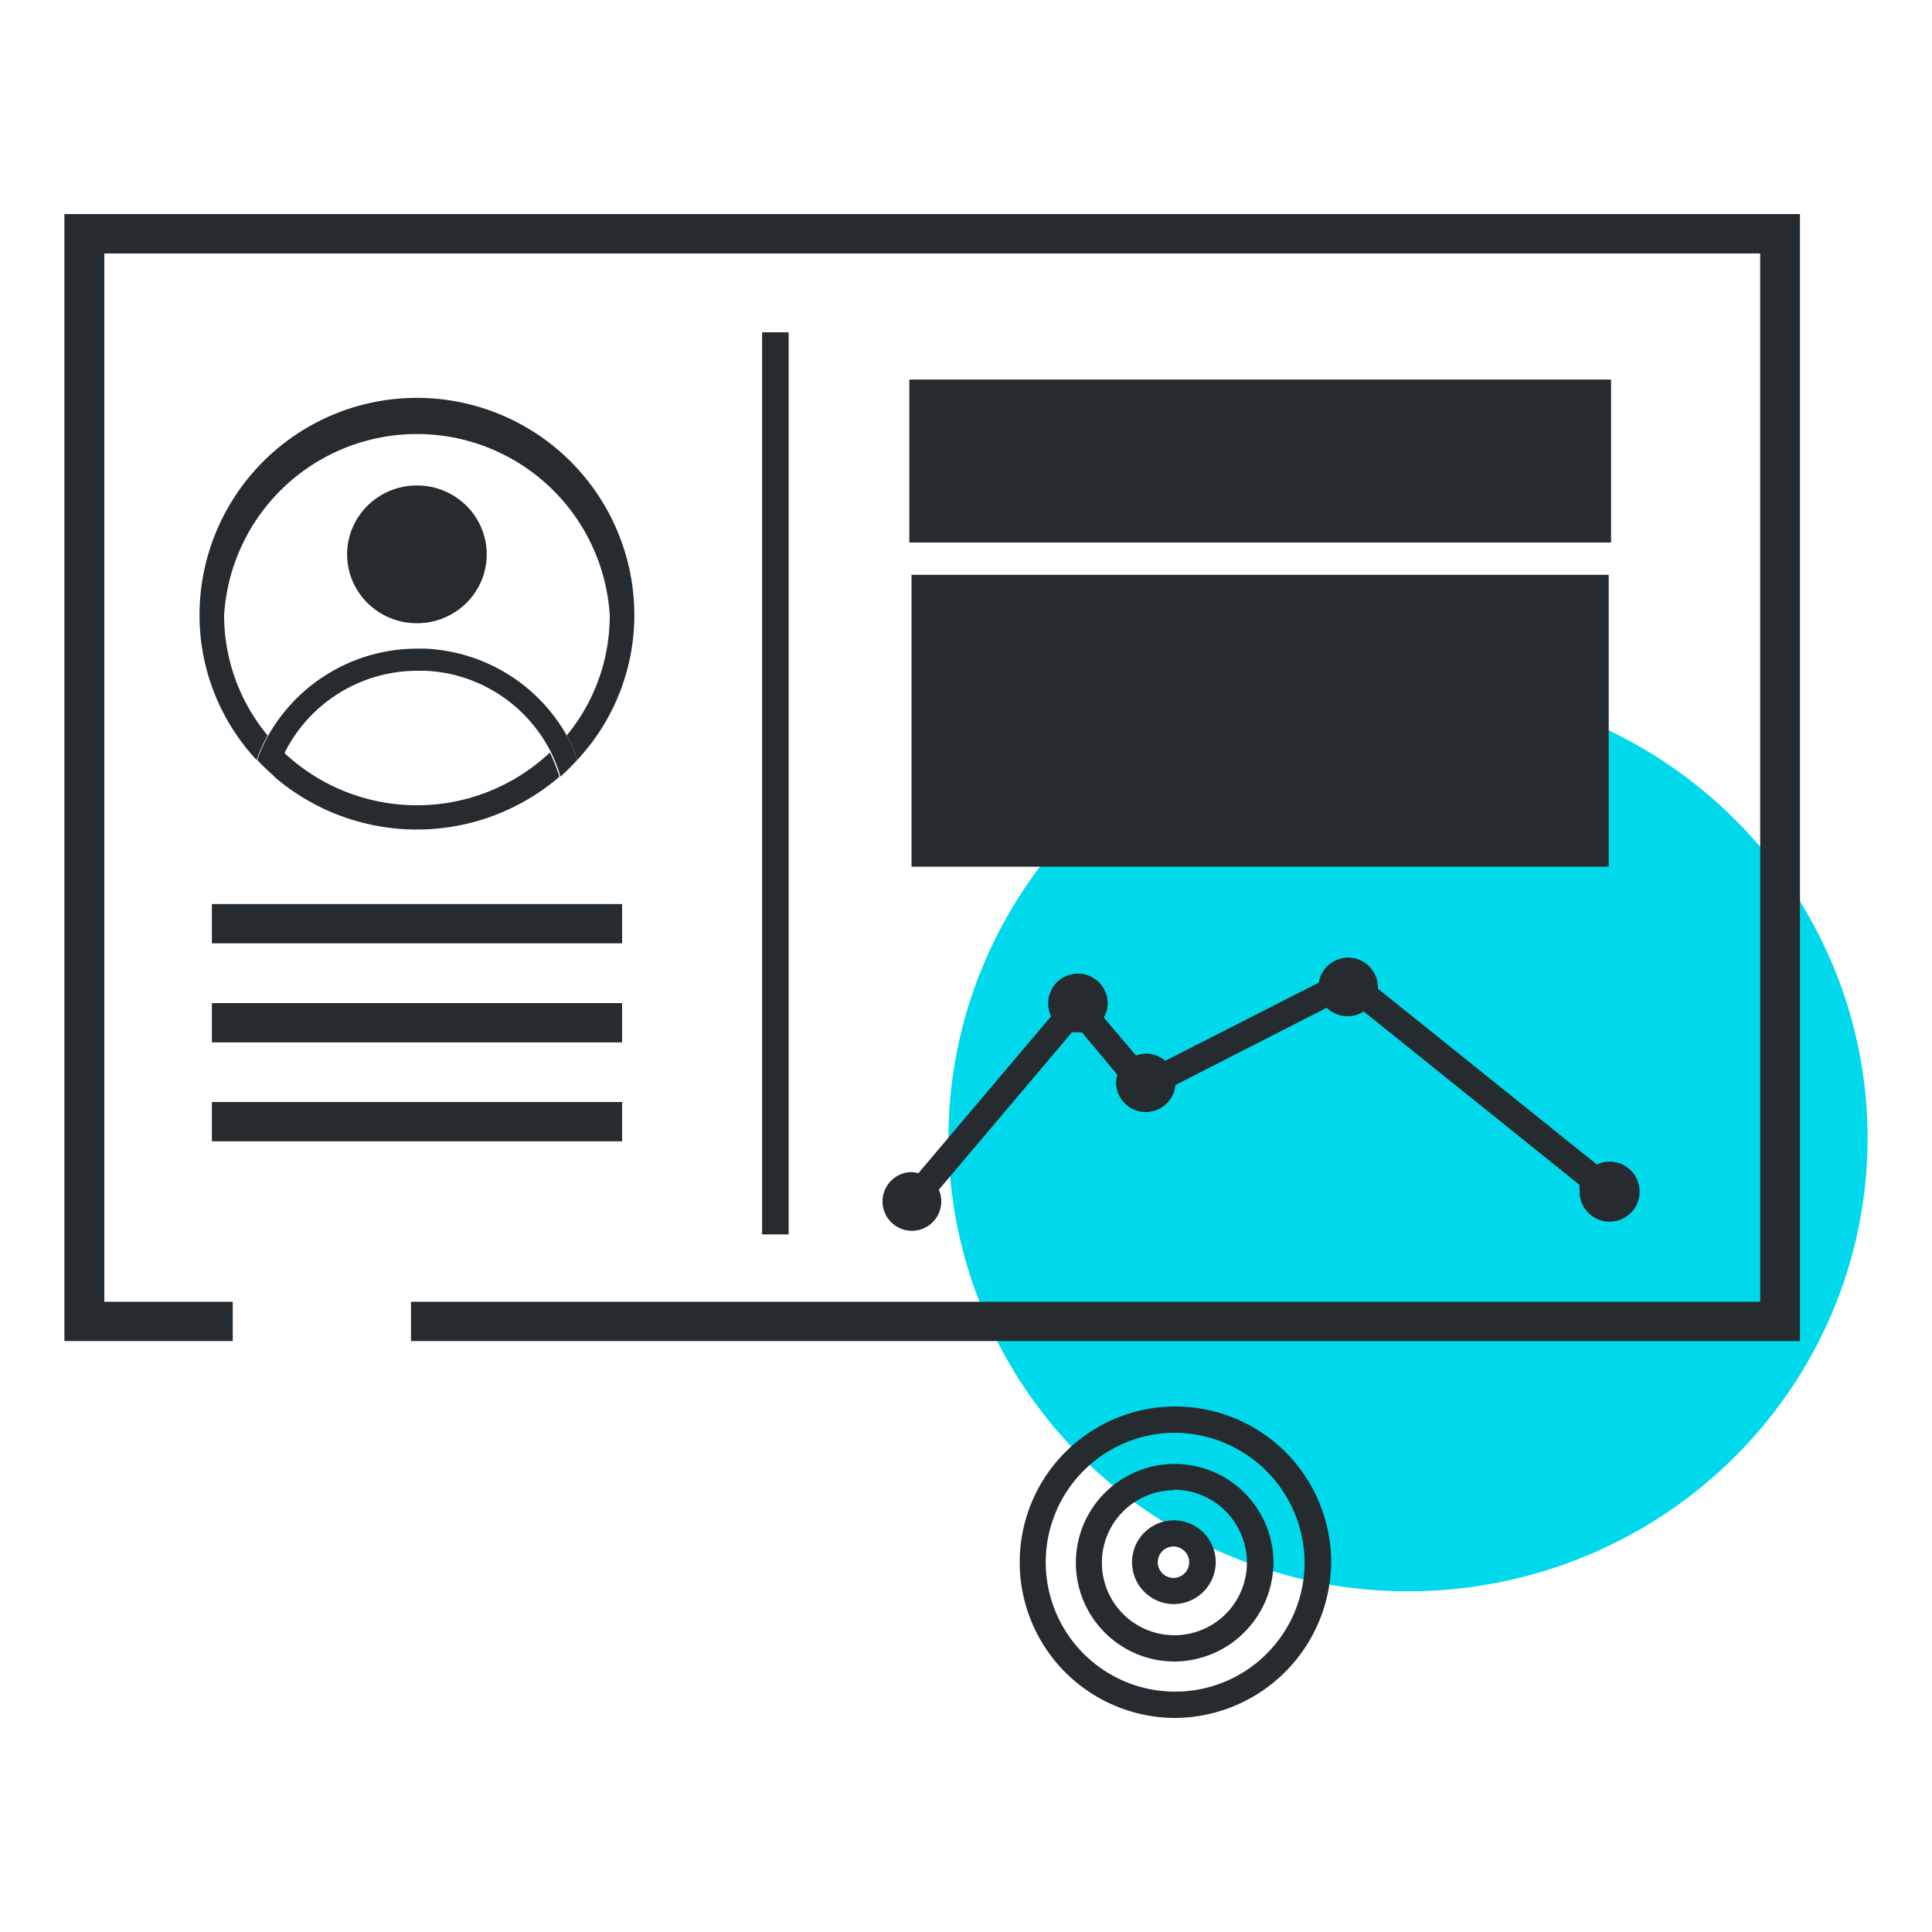
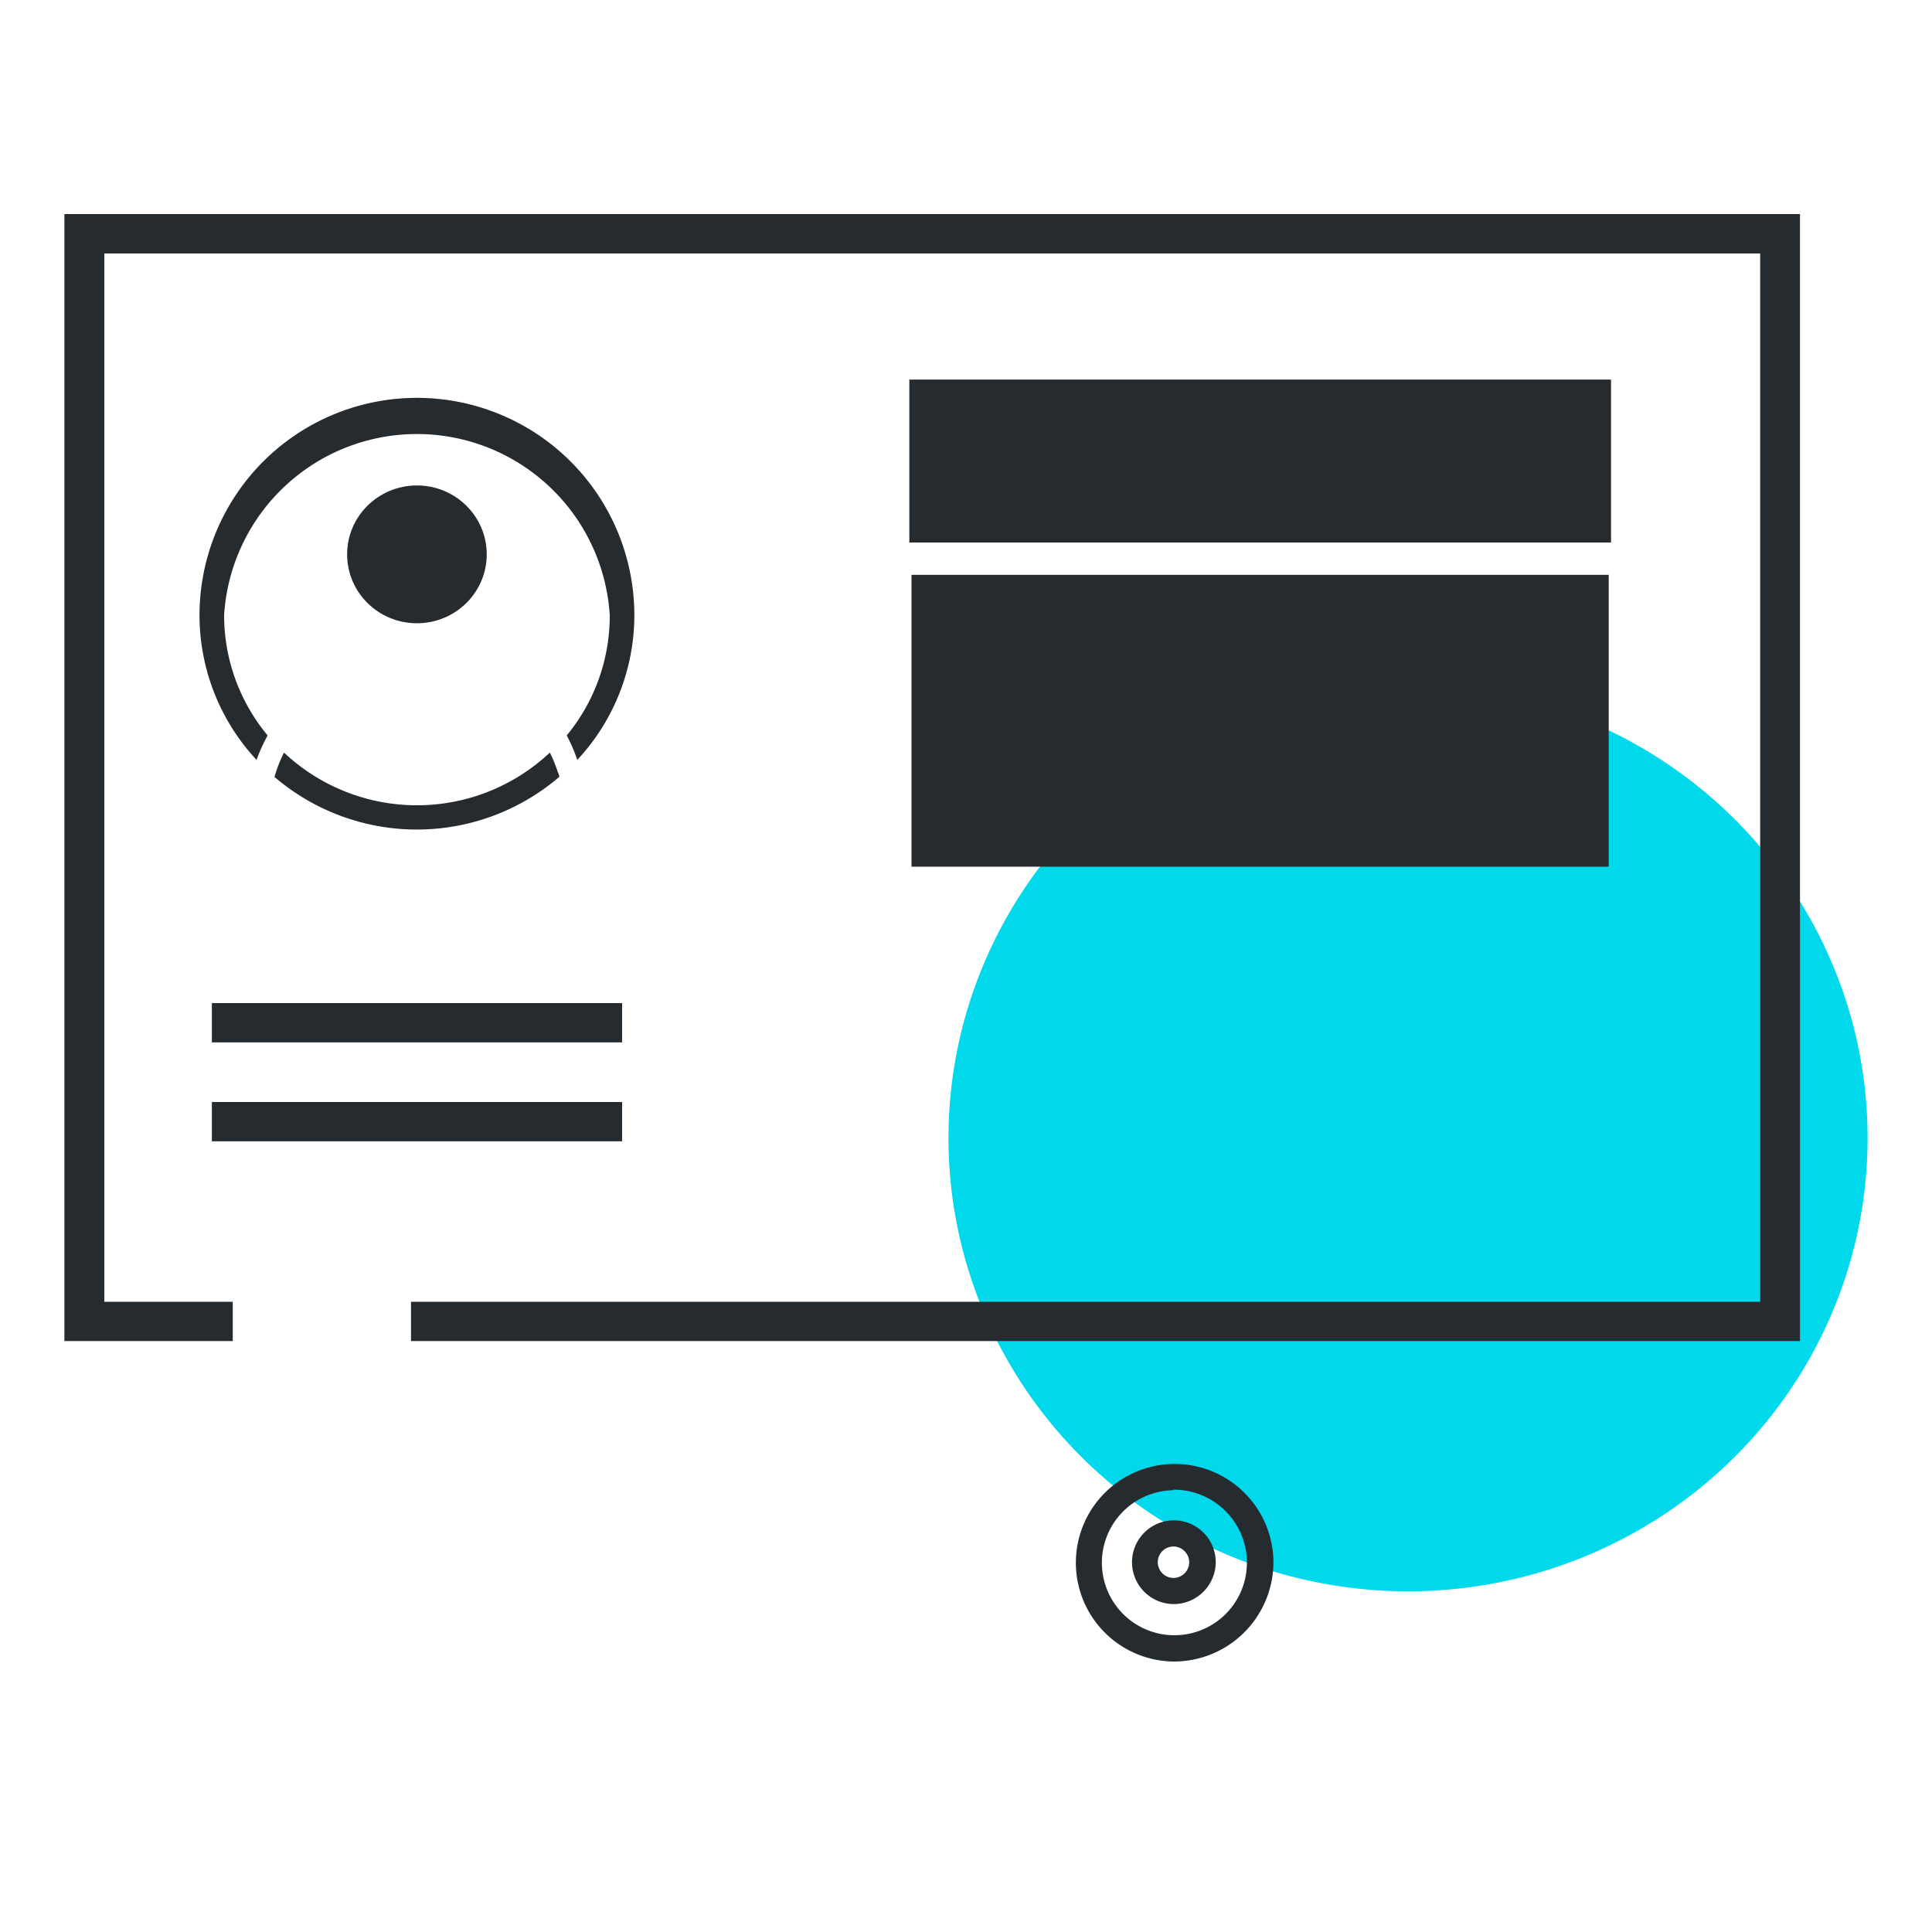
<svg xmlns="http://www.w3.org/2000/svg" id="Layer_1" data-name="Layer 1" viewBox="0 0 150 150">
  <defs>
    <style>.cls-1{fill:#00d9eb;}.cls-2{fill:none;}.cls-3{fill:#262b2f;}</style>
  </defs>
  <ellipse class="cls-1" cx="109.32" cy="88.36" rx="35.68" ry="35.19" />
  <path class="cls-2" d="M42.69,58.43a11.52,11.52,0,0,0-8-6.12A12.35,12.35,0,0,0,33,52.1c-.21,0-.41,0-.62,0a11.52,11.52,0,0,0-10.32,6.36,15.06,15.06,0,0,0,20.64,0Z" />
  <path class="cls-2" d="M32.37,50.35H33a14.25,14.25,0,0,1,1.74.2A13.28,13.28,0,0,1,44,57.1a14.58,14.58,0,0,0,3.39-9.35,15,15,0,0,0-29.94,0,14.6,14.6,0,0,0,3.38,9.34A13.29,13.29,0,0,1,32.37,50.35Z" />
  <path class="cls-3" d="M17.4,47.75a15,15,0,0,1,29.94,0A14.58,14.58,0,0,1,44,57.1,12.36,12.36,0,0,1,44.82,59a16.48,16.48,0,0,0,4.43-11.23,16.88,16.88,0,0,0-33.76,0A16.48,16.48,0,0,0,19.92,59a12.54,12.54,0,0,1,.86-1.9A14.6,14.6,0,0,1,17.4,47.75Z" />
  <path class="cls-3" d="M42.69,58.43a15.06,15.06,0,0,1-20.64,0,11.07,11.07,0,0,0-.74,1.89,17,17,0,0,0,22.11,0c0-.14-.07-.28-.12-.41A11.23,11.23,0,0,0,42.69,58.43Z" />
-   <path class="cls-3" d="M44,57.1a13.28,13.28,0,0,0-9.22-6.54,14.25,14.25,0,0,0-1.74-.2h-.62a13.29,13.29,0,0,0-11.59,6.74,12.54,12.54,0,0,0-.86,1.9,17.46,17.46,0,0,0,1.39,1.33,11.07,11.07,0,0,1,.74-1.89,11.52,11.52,0,0,1,10.32-6.36c.21,0,.41,0,.62,0a12.35,12.35,0,0,1,1.74.21,11.52,11.52,0,0,1,8,6.12,11.23,11.23,0,0,1,.61,1.48c.05.13.08.27.12.41A17.72,17.72,0,0,0,44.82,59,12.36,12.36,0,0,0,44,57.1Z" />
  <ellipse class="cls-3" cx="32.37" cy="43.04" rx="5.42" ry="5.35" />
-   <rect class="cls-3" x="59.17" y="25.8" width="2.06" height="70.04" />
-   <rect class="cls-3" x="16.45" y="70.19" width="31.85" height="3.05" />
  <rect class="cls-3" x="16.45" y="77.88" width="31.85" height="3.05" />
  <rect class="cls-3" x="16.45" y="85.56" width="31.85" height="3.05" />
-   <path class="cls-3" d="M91.09,133.38a12.09,12.09,0,1,1,12.26-12.09A12.19,12.19,0,0,1,91.09,133.38Zm0-22.14a10.05,10.05,0,1,0,10.2,10.05A10.13,10.13,0,0,0,91.09,111.24Z" />
  <path class="cls-3" d="M91.09,129a7.67,7.67,0,1,1,7.78-7.67A7.73,7.73,0,0,1,91.09,129Zm0-13.3a5.63,5.63,0,1,0,5.72,5.63A5.67,5.67,0,0,0,91.09,115.66Z" />
  <path class="cls-3" d="M91.09,124.54a3.25,3.25,0,1,1,3.3-3.25A3.27,3.27,0,0,1,91.09,124.54Zm0-4.47a1.22,1.22,0,1,0,1.24,1.22A1.23,1.23,0,0,0,91.09,120.07Z" />
  <rect class="cls-3" x="70.6" y="29.47" width="54.48" height="12.65" />
  <rect class="cls-3" x="70.77" y="44.63" width="54.13" height="22.66" />
  <polygon class="cls-3" points="5 16.62 5 104.12 18.07 104.12 18.07 101.07 8.1 101.07 8.1 19.68 136.66 19.68 136.66 101.07 31.91 101.07 31.91 104.12 139.75 104.12 139.75 16.62 5 16.62" />
-   <path class="cls-3" d="M70.77,91a2.28,2.28,0,1,0,2.12,1.37L83.23,80.14a2.31,2.31,0,0,0,.46,0c.1,0,.2,0,.3,0l2.76,3.3a2.12,2.12,0,0,0-.1.62,2.31,2.31,0,0,0,4.61.18l11.75-6a2.31,2.31,0,0,0,2.87.29L122.64,92a2.42,2.42,0,0,0,0,.47,2.33,2.33,0,1,0,1.34-2.06l-17-13.65s0-.09,0-.13a2.31,2.31,0,0,0-4.59-.34L90.47,82.36A2.34,2.34,0,0,0,89,81.8a2.37,2.37,0,0,0-.8.15L85.7,79a2.19,2.19,0,0,0,.3-1.1,2.31,2.31,0,0,0-4.62,0,2.1,2.1,0,0,0,.23,1L71.3,91.09A2.33,2.33,0,0,0,70.77,91Z" />
</svg>